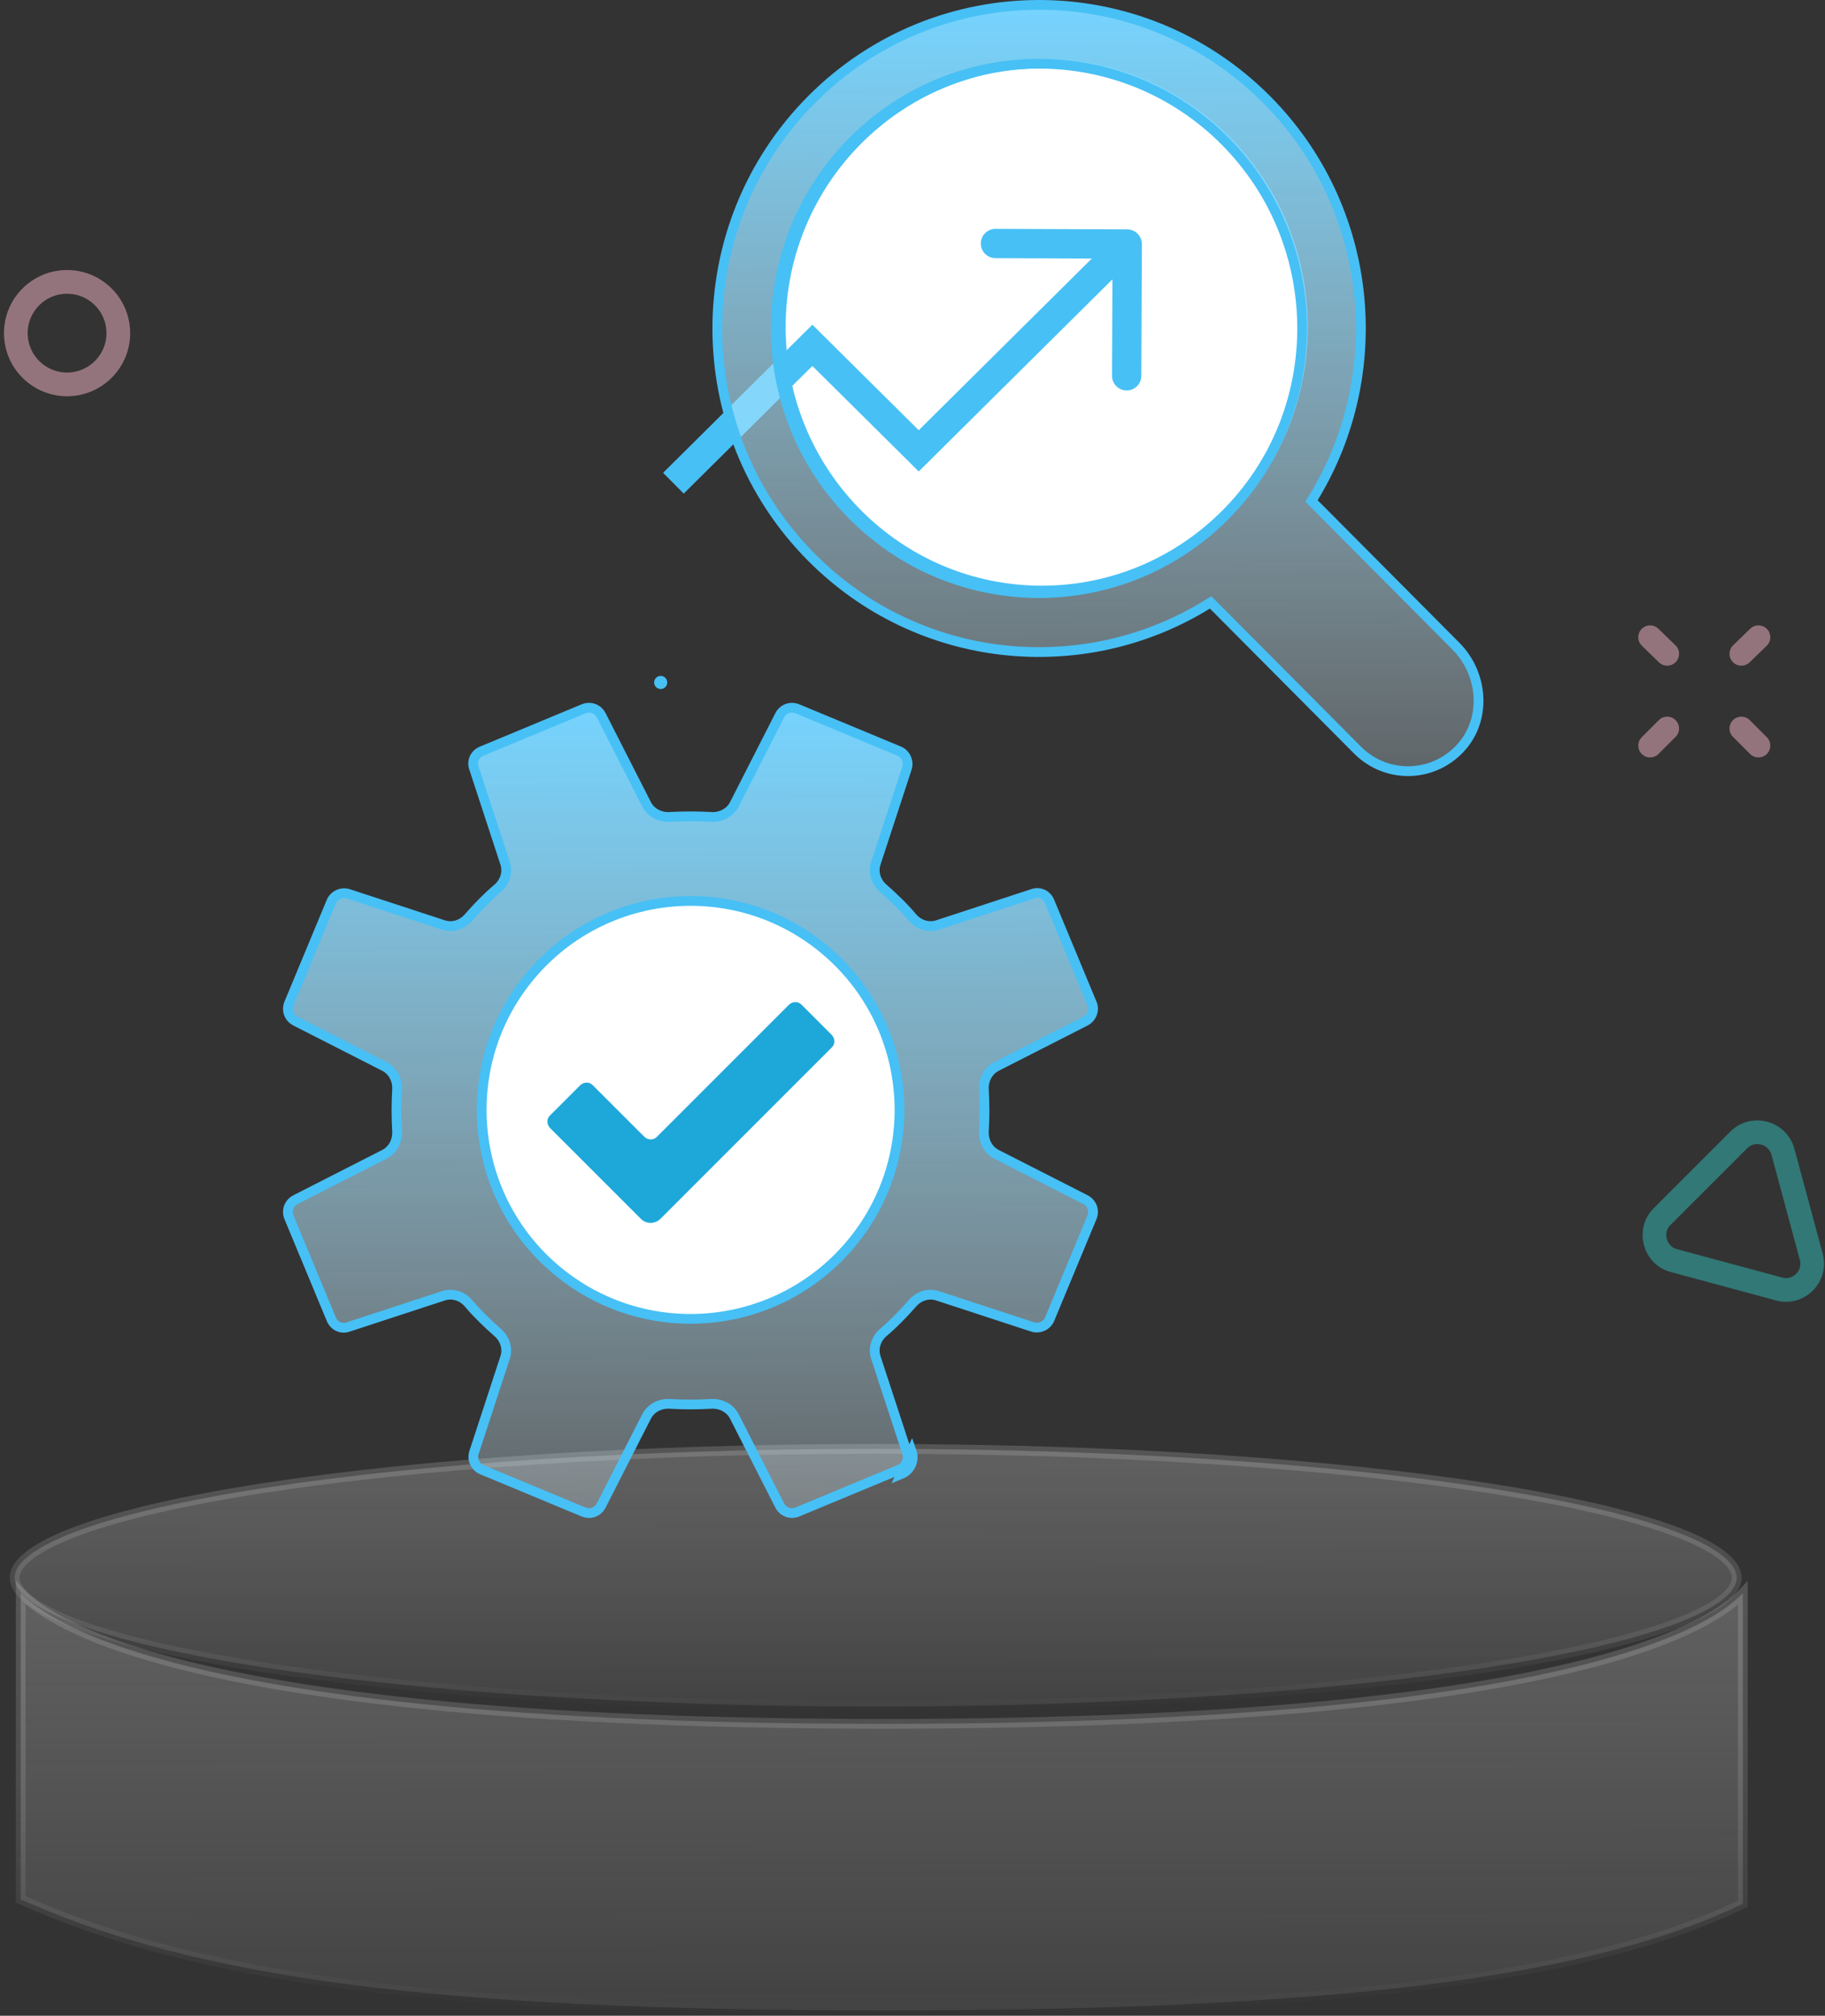
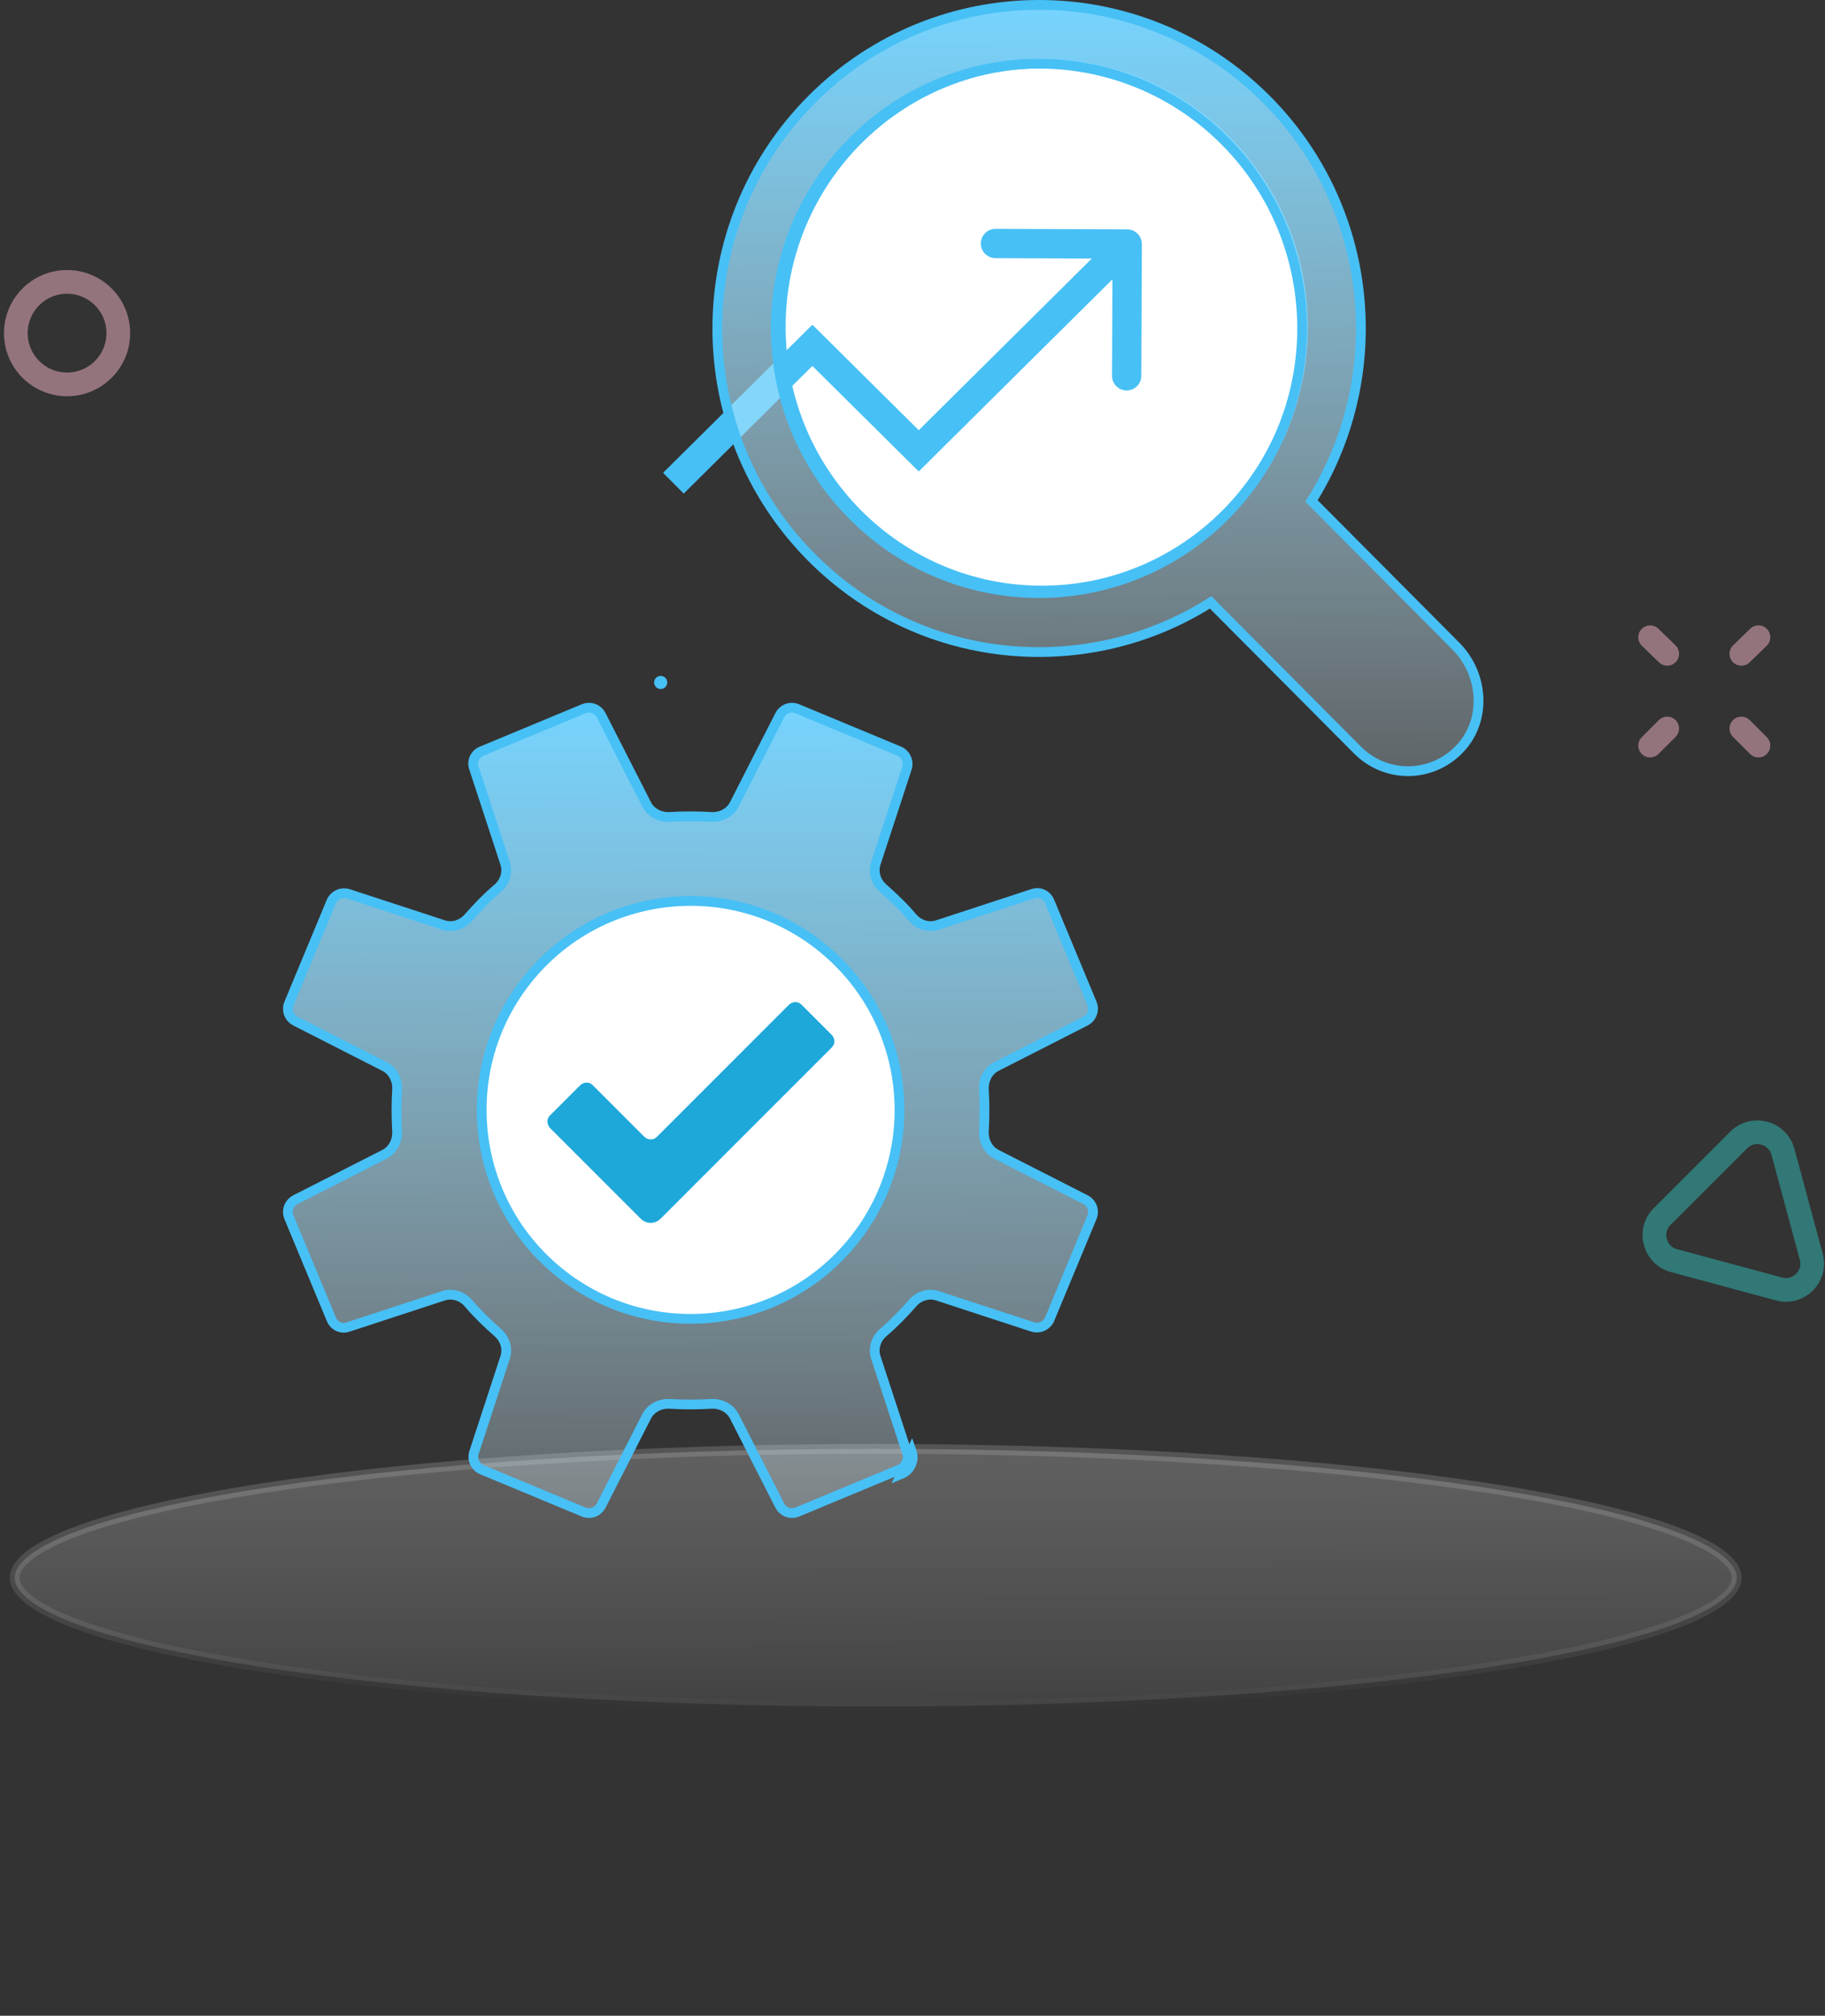
<svg xmlns="http://www.w3.org/2000/svg" width="374" height="413" viewBox="0 0 374 413" fill="none">
  <rect x="0" y="0" width="374" height="413" fill="#333333" stroke="none" />
-   <path opacity="0.3" d="M4.245 389.147V326.362C4.86 327.01 5.661 327.748 6.701 328.556C10.32 331.365 16.855 335.029 28.613 338.67C52.12 345.949 96.672 353.185 180.99 353.185C265.306 353.185 309.717 345.949 333.082 338.669C344.769 335.029 351.235 331.364 354.802 328.551C355.796 327.767 356.567 327.048 357.162 326.414V390.034C325.765 405.28 273.171 411.907 180.99 411.907C88.793 411.907 40.233 405.28 4.245 389.147Z" fill="url(#paint0_linear_128_14882)" stroke="url(#paint1_linear_128_14882)" stroke-width="2" />
  <path opacity="0.3" d="M355.917 323.244C355.917 324.665 354.982 326.253 352.71 327.967C350.46 329.664 347.079 331.344 342.629 332.969C333.74 336.213 320.821 339.153 304.788 341.628C272.739 346.576 228.428 349.641 179.459 349.641C130.49 349.641 86.178 346.576 54.129 341.628C38.097 339.153 25.177 336.213 16.288 332.969C11.838 331.344 8.457 329.664 6.208 327.967C3.935 326.253 3 324.665 3 323.244C3 321.823 3.935 320.235 6.208 318.521C8.457 316.823 11.838 315.143 16.288 313.519C25.177 310.274 38.097 307.335 54.129 304.859C86.178 299.911 130.49 296.847 179.459 296.847C228.428 296.847 272.739 299.911 304.788 304.859C320.821 307.335 333.74 310.274 342.629 313.519C347.079 315.143 350.46 316.823 352.71 318.521C354.982 320.235 355.917 321.823 355.917 323.244Z" fill="url(#paint2_linear_128_14882)" stroke="url(#paint3_linear_128_14882)" stroke-width="2" />
  <path opacity="0.5" d="M24.245 68.255C24.245 74.055 19.545 78.755 13.745 78.755C7.945 78.755 3.245 74.055 3.245 68.255C3.245 62.455 7.945 57.755 13.745 57.755C19.545 57.755 24.245 62.455 24.245 68.255Z" stroke="#F7B7C6" stroke-width="4.856" stroke-miterlimit="10" stroke-linecap="round" stroke-linejoin="round" />
  <path opacity="0.5" d="M338.163 152.759L341.663 149.259" stroke="#F7B7C6" stroke-width="4.856" stroke-miterlimit="10" stroke-linecap="round" stroke-linejoin="round" />
  <path opacity="0.5" d="M356.862 133.959L360.362 130.559" stroke="#F7B7C6" stroke-width="4.856" stroke-miterlimit="10" stroke-linecap="round" stroke-linejoin="round" />
  <path opacity="0.5" d="M360.362 152.759L356.862 149.259" stroke="#F7B7C6" stroke-width="4.856" stroke-miterlimit="10" stroke-linecap="round" stroke-linejoin="round" />
  <path opacity="0.5" d="M341.663 133.959L338.163 130.559" stroke="#F7B7C6" stroke-width="4.856" stroke-miterlimit="10" stroke-linecap="round" stroke-linejoin="round" />
  <path d="M136.74 139.828C136.74 139.066 136.113 138.483 135.396 138.483C134.634 138.483 134.052 139.111 134.052 139.828C134.052 140.589 134.679 141.172 135.396 141.172C136.113 141.172 136.74 140.589 136.74 139.828Z" fill="#47C0F5" />
-   <path opacity="0.5" d="M343.084 258.291L364.584 264.091C368.584 265.191 372.284 261.491 371.184 257.491L365.384 235.991C364.284 231.991 359.284 230.591 356.284 233.591L340.584 249.291C337.684 252.191 339.084 257.291 343.084 258.291Z" stroke="#31BFBA" stroke-width="4.856" stroke-miterlimit="10" stroke-linecap="round" stroke-linejoin="round" />
+   <path opacity="0.5" d="M343.084 258.291L364.584 264.091C368.584 265.191 372.284 261.491 371.184 257.491L365.384 235.991C364.284 231.991 359.284 230.591 356.284 233.591L340.584 249.291C337.684 252.191 339.084 257.291 343.084 258.291" stroke="#31BFBA" stroke-width="4.856" stroke-miterlimit="10" stroke-linecap="round" stroke-linejoin="round" />
  <g clip-path="url(#clip0_128_14882)">
    <path d="M223.778 205.591L223.782 205.601C224.343 206.909 223.791 208.504 222.438 209.216C222.436 209.216 222.435 209.217 222.433 209.218L204.238 218.487C204.237 218.488 204.236 218.488 204.235 218.489C202.455 219.38 201.52 221.334 201.625 223.217L201.625 223.22C201.794 226.103 201.794 228.984 201.625 231.778L201.625 231.783C201.52 233.666 202.455 235.62 204.235 236.511C204.236 236.512 204.237 236.512 204.238 236.513L222.433 245.782C222.435 245.783 222.436 245.784 222.438 245.784C223.789 246.495 224.349 248.01 223.777 249.412C223.776 249.413 223.776 249.414 223.776 249.414L215.106 270.275C215.105 270.276 215.104 270.278 215.103 270.28C214.533 271.604 213.006 272.307 211.607 271.864C211.606 271.864 211.604 271.864 211.603 271.863L192.206 265.512C190.319 264.852 188.273 265.532 187.007 267.006C185.136 269.131 183.197 271.152 181.016 272.998L181.011 273.002C179.533 274.268 178.851 276.317 179.512 278.207L185.866 297.611L185.871 297.626L185.876 297.642C186.373 299.008 185.701 300.522 184.29 301.099L184.285 301.101L163.414 309.776C163.414 309.776 163.413 309.776 163.413 309.777C162.01 310.35 160.495 309.789 159.784 308.438C159.784 308.436 159.783 308.435 159.782 308.433L150.513 290.238C150.512 290.237 150.512 290.236 150.511 290.235C149.62 288.455 147.666 287.52 145.783 287.625L145.78 287.625C142.897 287.794 140.016 287.794 137.222 287.625L137.217 287.625C135.334 287.52 133.38 288.455 132.489 290.235C132.488 290.236 132.488 290.237 132.487 290.238L123.218 308.433C123.217 308.435 123.216 308.436 123.216 308.438C122.505 309.789 120.99 310.349 119.588 309.777C119.587 309.776 119.586 309.776 119.586 309.776L98.725 301.106C98.724 301.105 98.722 301.104 98.72 301.103C97.396 300.533 96.692 299.005 97.136 297.606C97.136 297.605 97.136 297.604 97.137 297.603L103.488 278.206C104.148 276.319 103.468 274.274 101.995 273.007C99.869 271.136 97.848 269.197 96.002 267.016L95.998 267.011C94.732 265.534 92.683 264.851 90.794 265.512L71.389 271.866L71.374 271.871L71.358 271.876C69.992 272.373 68.478 271.701 67.901 270.29L67.899 270.285L59.224 249.414C59.224 249.414 59.223 249.413 59.223 249.412C58.651 248.009 59.212 246.495 60.562 245.784C60.564 245.784 60.565 245.783 60.567 245.782L78.762 236.513C78.763 236.512 78.764 236.512 78.766 236.511C80.546 235.619 81.48 233.666 81.375 231.783L81.375 231.78C81.206 228.897 81.206 226.016 81.375 223.222L81.375 223.217C81.48 221.334 80.546 219.381 78.766 218.489C78.764 218.488 78.763 218.488 78.762 218.487L60.567 209.218C60.565 209.217 60.564 209.216 60.562 209.216C59.212 208.505 58.651 206.99 59.223 205.588C59.223 205.587 59.224 205.586 59.224 205.586L67.896 184.721C68.467 183.396 69.994 182.692 71.393 183.136C71.394 183.136 71.396 183.136 71.397 183.137L90.794 189.488C92.681 190.148 94.727 189.468 95.993 187.994C97.864 185.869 99.803 183.848 101.984 182.002L101.989 181.998C103.466 180.732 104.149 178.683 103.488 176.794L97.134 157.389L97.129 157.374L97.124 157.358C96.626 155.992 97.299 154.478 98.71 153.901L98.715 153.899L119.586 145.224C119.586 145.224 119.587 145.223 119.588 145.223C120.99 144.651 122.505 145.211 123.216 146.562C123.216 146.564 123.217 146.565 123.218 146.567L132.487 164.762C132.488 164.763 132.488 164.765 132.489 164.766C133.381 166.546 135.334 167.48 137.217 167.375L137.22 167.375C140.103 167.206 142.984 167.206 145.778 167.375L145.783 167.375C147.666 167.48 149.619 166.546 150.511 164.766C150.512 164.764 150.512 164.763 150.513 164.762L159.782 146.567C159.783 146.565 159.784 146.564 159.784 146.562C160.495 145.211 162.009 144.651 163.412 145.223C163.413 145.223 163.414 145.224 163.414 145.224L184.275 153.894C184.276 153.895 184.278 153.896 184.279 153.896C185.604 154.467 186.307 155.994 185.865 157.393C185.864 157.394 185.864 157.396 185.863 157.397L179.512 176.794C178.852 178.681 179.532 180.727 181.006 181.994C183.132 183.864 185.152 185.803 186.998 187.984L187.002 187.989C188.268 189.466 190.317 190.149 192.206 189.488L211.611 183.134L211.626 183.129L211.642 183.124C213.008 182.627 214.522 183.299 215.099 184.71L215.101 184.715L223.778 205.591ZM184.669 302.025C186.558 301.252 187.503 299.19 186.816 297.3L184.669 302.025Z" fill="url(#paint4_linear_128_14882)" stroke="#47C0F5" stroke-width="2" />
    <path d="M169.096 194.65C187.185 209.878 189.504 236.885 174.277 254.974C159.049 273.062 132.042 275.381 113.953 260.154C95.865 244.927 93.546 217.919 108.773 199.831C124 181.742 151.008 179.423 169.096 194.65Z" fill="url(#paint5_linear_128_14882)" stroke="#47C0F5" stroke-width="2" />
    <path d="M131.32 249.707L112.763 231.151C111.99 230.378 111.99 229.175 112.763 228.488L118.863 222.389C119.636 221.615 120.839 221.615 121.526 222.389L132.007 232.869C132.78 233.642 133.983 233.642 134.67 232.869L161.645 205.894C162.418 205.121 163.621 205.121 164.308 205.894L170.407 211.994C171.181 212.767 171.181 213.97 170.407 214.657L135.357 249.707C134.24 250.824 132.436 250.824 131.32 249.707Z" fill="#1EA8DA" />
    <path d="M267 67C267 96.832 243.039 121 213.5 121C183.961 121 160 96.832 160 67C160 37.168 183.961 13 213.5 13C243.039 13 267 37.168 267 67Z" fill="url(#paint6_linear_128_14882)" stroke="#47C0F5" stroke-width="2" />
    <path d="M166.481 70.753L168.594 68.623L166.481 66.528L164.369 68.623L166.481 70.753ZM188.278 92.371L186.166 94.501L188.278 96.596L190.391 94.501L188.278 92.371ZM234 50.012C234.007 48.355 232.669 47.007 231.012 47L204.013 46.889C202.356 46.882 201.007 48.219 201 49.876C200.993 51.533 202.331 52.882 203.988 52.889L227.988 52.988L227.889 76.987C227.882 78.644 229.219 79.993 230.876 80C232.533 80.007 233.882 78.669 233.889 77.012L234 50.012ZM140.113 101.13L168.594 72.883L164.369 68.623L135.887 96.87L140.113 101.13ZM164.369 72.883L186.166 94.501L190.391 90.24L168.594 68.623L164.369 72.883ZM190.391 94.501L233.113 52.13L228.887 47.87L186.166 90.24L190.391 94.501Z" fill="#47C0F5" />
    <path d="M269.174 101.965L268.765 102.635L269.319 103.192L298.37 132.397C303.805 137.861 304.65 146.727 299.86 152.609C294.254 159.421 284.261 159.776 278.199 153.681L248.655 123.98L248.095 123.418L247.42 123.835C222.012 139.513 188.322 136.323 166.31 114.194C140.563 88.311 140.563 46.294 166.31 20.41C192.054 -5.47 233.84 -5.47 259.584 20.41C281.598 42.541 284.773 76.417 269.174 101.965ZM251.079 105.629L251.079 105.628C272.109 84.448 272.109 50.119 251.079 28.939L251.079 28.938C230.007 7.755 195.85 7.755 174.778 28.938C153.709 50.119 153.709 84.448 174.778 105.629C195.85 126.812 230.007 126.812 251.079 105.629Z" fill="url(#paint7_linear_128_14882)" stroke="#47C0F5" stroke-width="2" />
  </g>
  <defs>
    <linearGradient id="paint0_linear_128_14882" x1="180.704" y1="323.244" x2="180.839" y2="443.759" gradientUnits="userSpaceOnUse">
      <stop stop-color="#CBCBCB" />
      <stop offset="1" stop-color="white" stop-opacity="0" />
    </linearGradient>
    <linearGradient id="paint1_linear_128_14882" x1="180.704" y1="323.244" x2="180.704" y2="412.907" gradientUnits="userSpaceOnUse">
      <stop stop-color="#A5A5A5" />
      <stop offset="1" stop-color="white" stop-opacity="0" />
    </linearGradient>
    <linearGradient id="paint2_linear_128_14882" x1="179.459" y1="295.847" x2="179.509" y2="369.495" gradientUnits="userSpaceOnUse">
      <stop stop-color="#CBCBCB" />
      <stop offset="1" stop-color="white" stop-opacity="0" />
    </linearGradient>
    <linearGradient id="paint3_linear_128_14882" x1="179.459" y1="295.847" x2="179.459" y2="350.641" gradientUnits="userSpaceOnUse">
      <stop stop-color="#A5A5A5" />
      <stop offset="1" stop-color="white" stop-opacity="0" />
    </linearGradient>
    <linearGradient id="paint4_linear_128_14882" x1="141.5" y1="144" x2="142.498" y2="368.457" gradientUnits="userSpaceOnUse">
      <stop stop-color="#75D4FF" />
      <stop offset="1" stop-color="white" stop-opacity="0" />
    </linearGradient>
    <linearGradient id="paint5_linear_128_14882" x1="68.048" y1="222.817" x2="178.541" y2="154.923" gradientUnits="userSpaceOnUse">
      <stop stop-color="white" />
      <stop stop-color="white" />
      <stop offset="1" stop-color="white" />
    </linearGradient>
    <linearGradient id="paint6_linear_128_14882" x1="159" y1="-7.272" x2="312.404" y2="43.115" gradientUnits="userSpaceOnUse">
      <stop stop-color="white" />
      <stop stop-color="white" />
      <stop offset="1" stop-color="white" />
    </linearGradient>
    <linearGradient id="paint7_linear_128_14882" x1="225" y1="0" x2="225.957" y2="213.704" gradientUnits="userSpaceOnUse">
      <stop stop-color="#75D4FF" />
      <stop offset="1" stop-color="white" stop-opacity="0" />
    </linearGradient>
    <clipPath id="clip0_128_14882">
      <rect width="246" height="311" fill="white" transform="translate(58)" />
    </clipPath>
  </defs>
</svg>